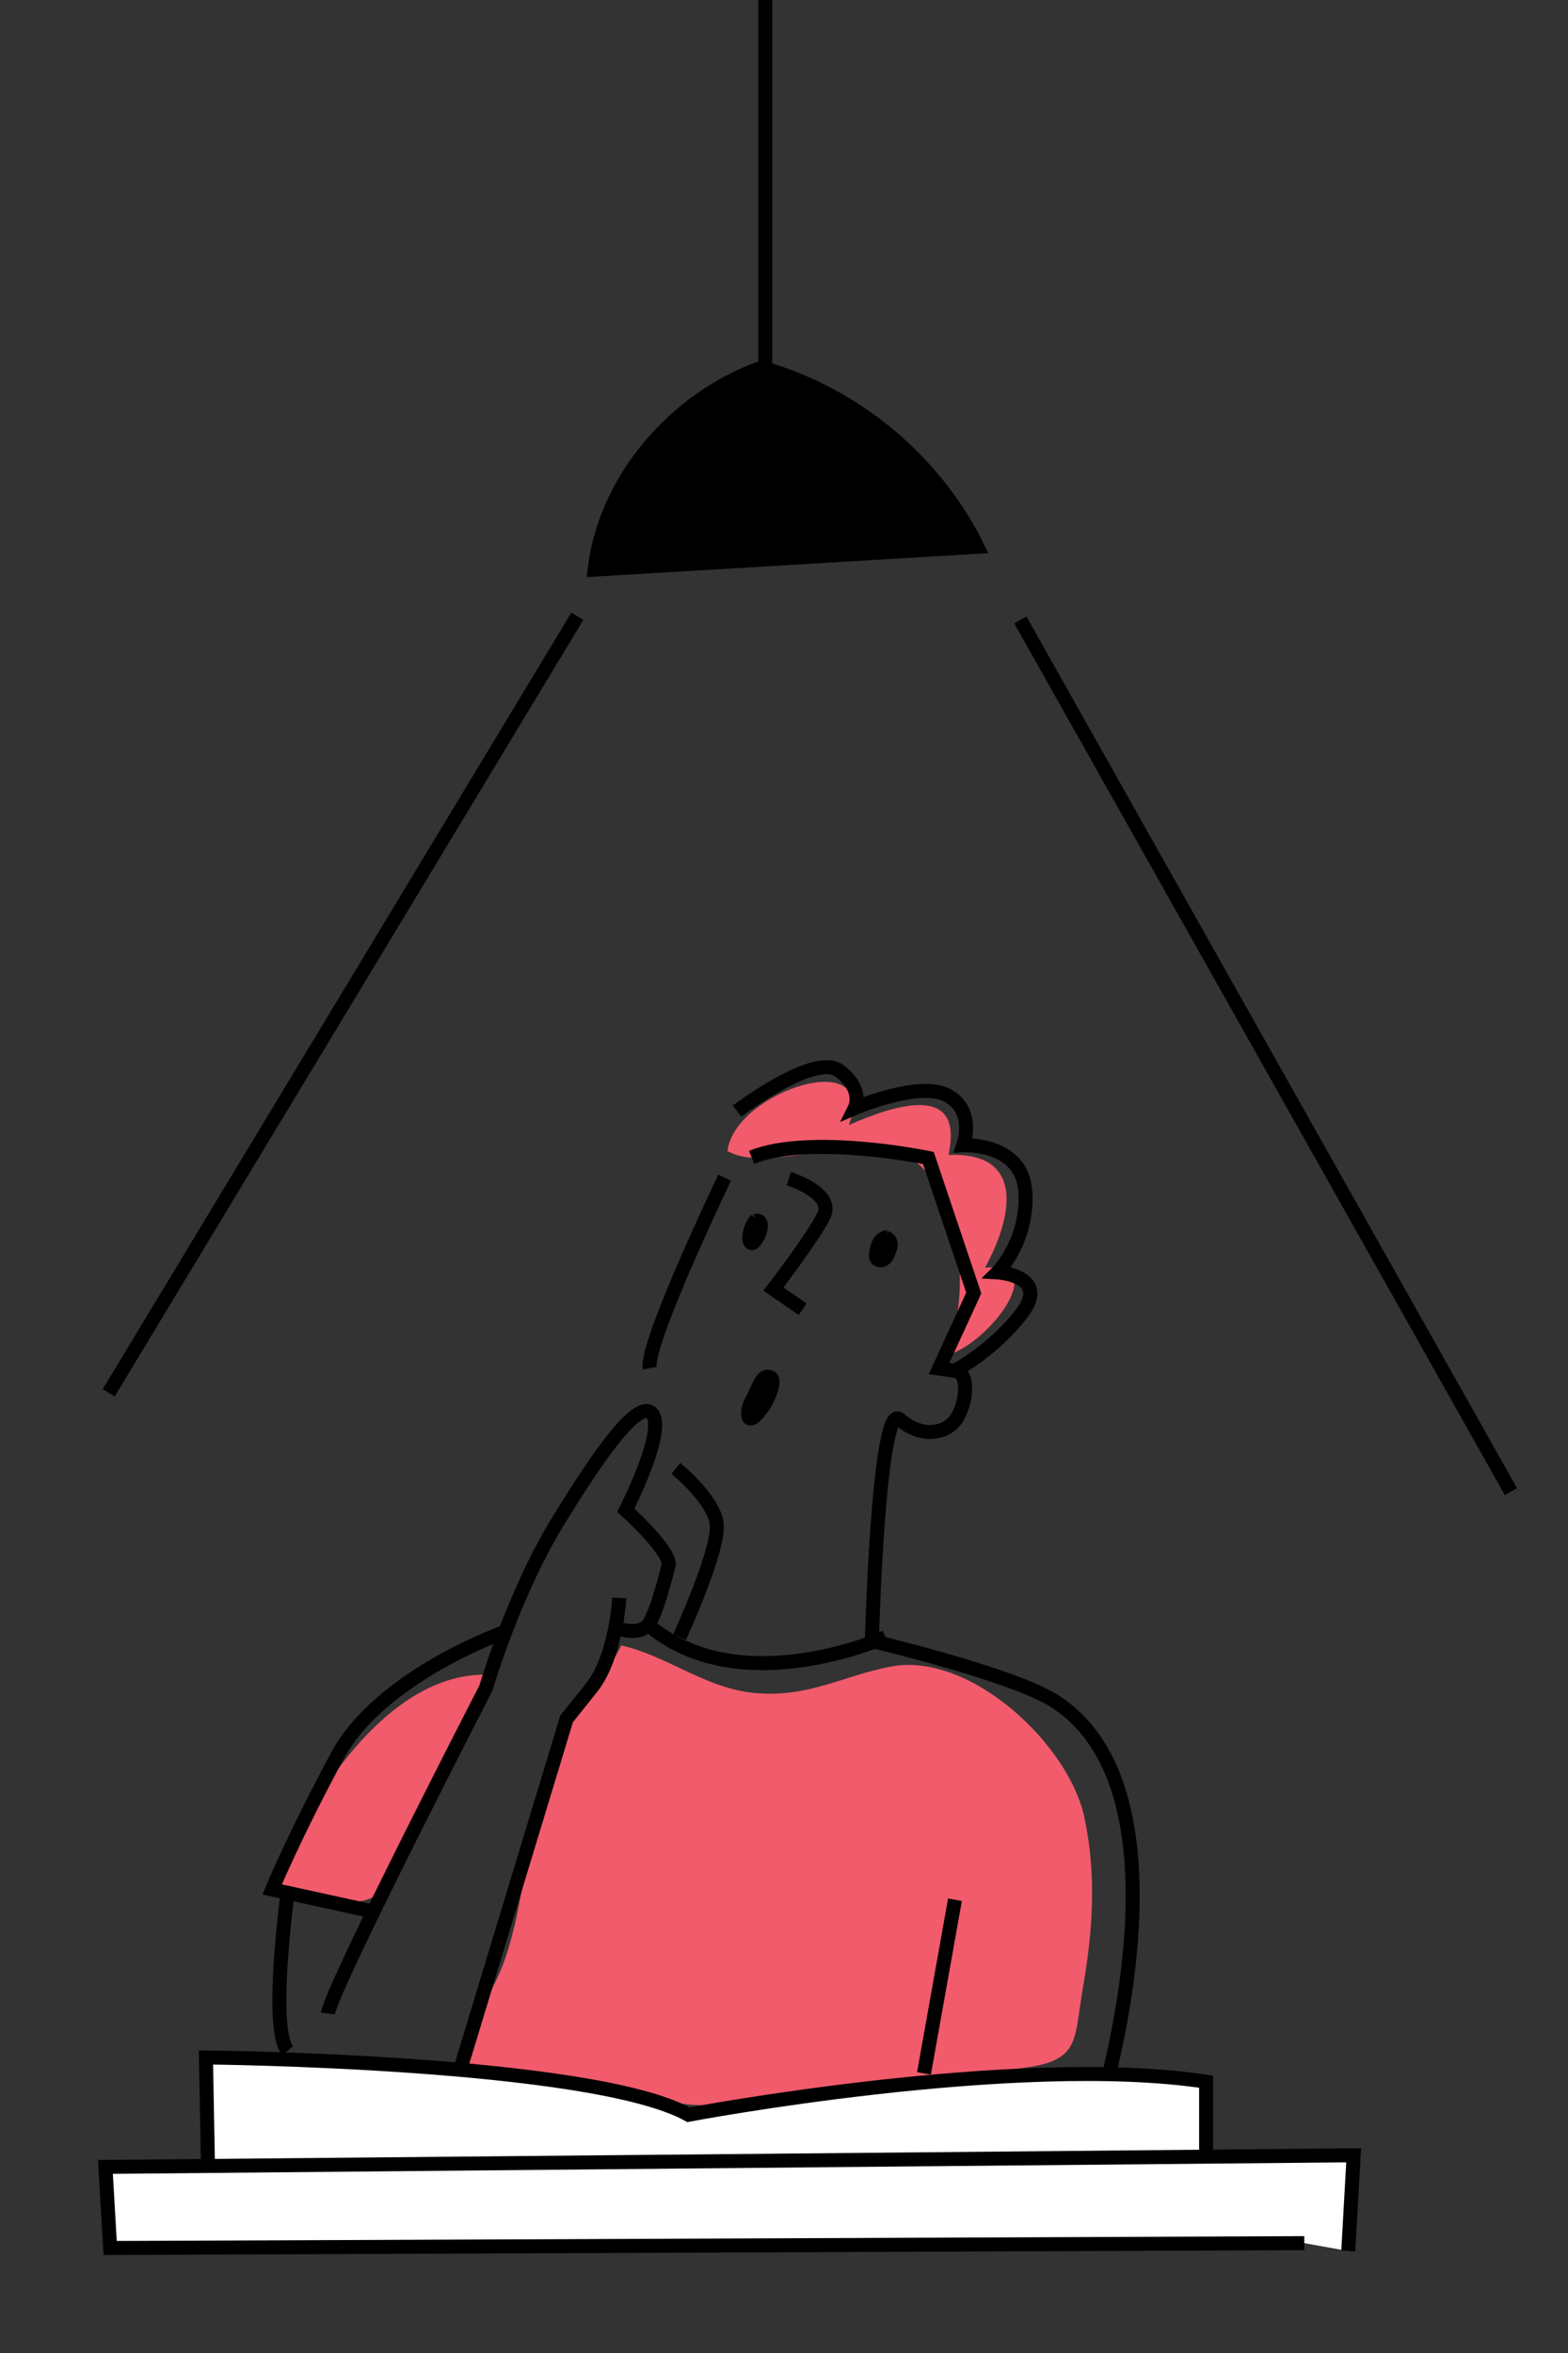
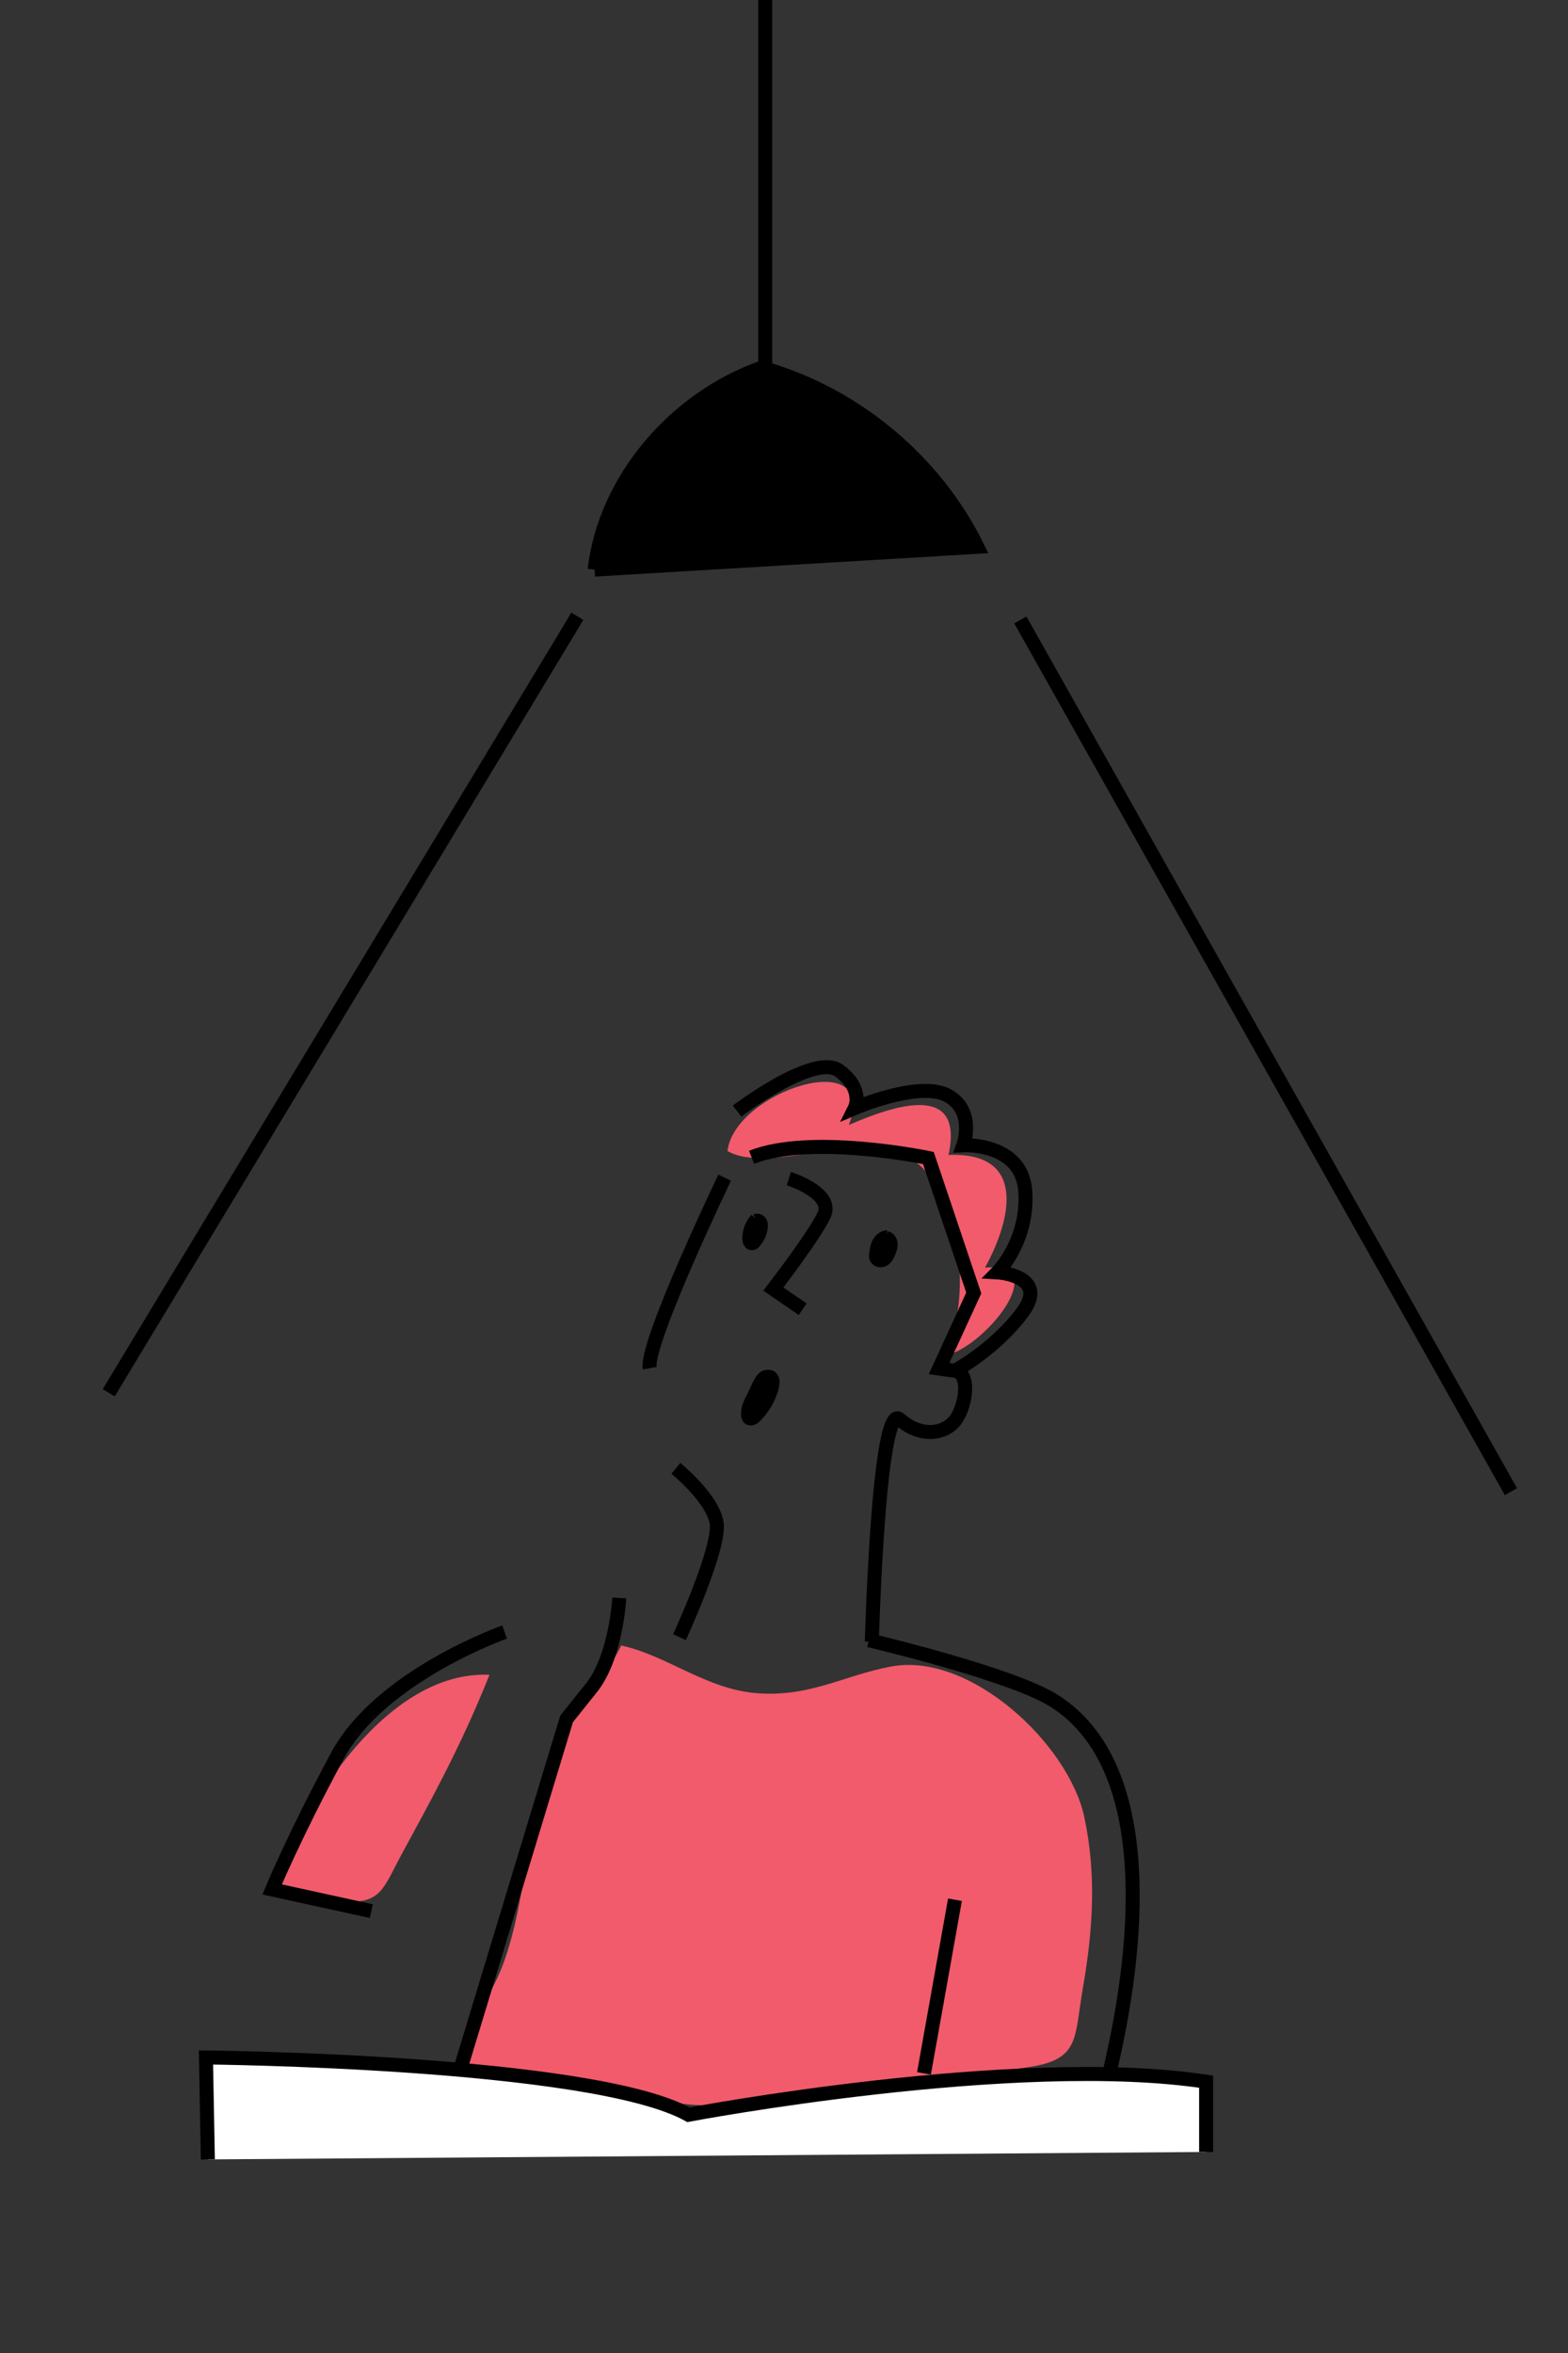
<svg xmlns="http://www.w3.org/2000/svg" id="_レイヤー_1" width="200" height="300" viewBox="0 0 200 300">
  <rect x="0" y="0" width="200" height="300" fill="#333333" stroke="none" />
  <defs>
    <style>.cls-1{fill:none;}.cls-1,.cls-2,.cls-3{stroke:#000;stroke-miterlimit:10;stroke-width:1.786px;}.cls-3{fill:#fff;}.cls-4{fill:#f15b6b;}</style>
  </defs>
  <path class="cls-4" d="M62.434,213.529c-13.06-.574-23.503,16.376-27.503,27.003,2.968.758,5.821,1.75,8.824,1.925,4.881.284,5.099-1.653,7.472-6.033,3.486-6.436,7.57-13.721,11.207-22.895Z" />
  <path class="cls-4" d="M79.246,209.794c5.885,1.296,10.853,5.58,17.266,6.081,6.837.534,11.135-2.287,17.187-3.406,10.064-1.862,22.653,9.92,24.62,19.26,1.559,7.402,1.078,14.383-.194,21.731-1.104,6.373-.343,9.106-6.845,10.076-12.844,1.916-25.88,2.779-38.724,4.647-5.923.861-8.812-1.01-14.699-1.885-6.208-.923-12.432-1.681-18.619-2.405-.158-4.614,3.405-9.333,4.936-13.472,1.677-4.533,2.277-9.132,3.165-13.776.829-4.339,1.468-9.875,3.458-14.014,1.956-4.07,5.442-6.941,8.45-12.837Z" />
  <path class="cls-4" d="M92.788,146.752c.908-7.622,19.44-13.643,15.482-3.317,5.602-2.445,14.769-5.606,12.712,3.817,9.879-.396,8.158,7.99,4.657,14.372,8.964-.841-.344,10.537-5.252,11.218,3.427-6.204,2.736-19.58-3.432-24.573-6.056-4.901-18.609,1.662-24.167-1.518Z" />
-   <path class="cls-2" d="M75.841,72.623c16.275-.97,32.55-1.941,48.825-2.911-5.424-11.007-15.678-19.525-27.494-22.839-10.999,3.901-19.956,14.161-21.331,25.75Z" />
+   <path class="cls-2" d="M75.841,72.623c16.275-.97,32.55-1.941,48.825-2.911-5.424-11.007-15.678-19.525-27.494-22.839-10.999,3.901-19.956,14.161-21.331,25.75" />
  <path class="cls-1" d="M97.604,46.899V-1" />
  <line class="cls-1" x1="130.146" y1="79.041" x2="192.72" y2="190.181" />
  <line class="cls-1" x1="73.642" y1="78.574" x2="13.869" y2="177.573" />
  <path class="cls-3" d="M26.511,275.318l-.241-12.998s49.183.444,61.551,7.305c0,0,41.772-7.907,66.02-4.217v8.961" />
-   <polyline class="cls-3" points="171.972 287 172.659 274.792 13.448 276.275 14.049 286.612 166.363 285.994" />
  <path class="cls-1" d="M110.82,209.12s17.995,4.235,23.52,7.661c17.164,10.643,7.398,45.826,7.116,47.837" />
-   <path class="cls-1" d="M78.991,207.688s2.372.791,3.558-.395,2.767-7.907,2.767-7.907c-.136-2.026-5.496-6.832-5.496-6.832,0,0,5.399-10.539,3.236-12.429s-8.735,8.783-11.578,13.331c-5.93,9.488-9.488,21.744-9.488,21.744,0,0-19.767,38.349-20.163,41.511" />
  <path class="cls-1" d="M92.429,150.148s-10.141,21.135-9.558,24.293" />
  <path class="cls-1" d="M86.207,187.213s4.605,3.722,5.187,6.879c.583,3.158-4.723,14.641-4.723,14.641" />
-   <path class="cls-1" d="M112.955,208.733s-18.107,8.177-29.788-1.168" />
  <path class="cls-1" d="M111.203,209.317s.83-30.787,3.564-28.353c2.735,2.434,5.892,1.851,7.18-.019,1.288-1.87,1.851-5.892-.16-6.174l-2.011-.282,4.427-9.633-5.789-17.217s-14.942-3.12-22.545-.085" />
  <path class="cls-1" d="M100.615,150.271s5.892,1.851,4.464,4.727c-1.429,2.876-6.438,9.351-6.438,9.351l3.74,2.575" />
  <path class="cls-2" d="M113.188,157.739c-.463.016-.864.359-1.082.768s-.285.879-.35,1.337c-.026.183-.05.378.029.545.157.334.655.369.96.161s.463-.567.605-.907c.134-.321.271-.655.26-1.002s-.215-.715-.553-.8" />
  <path class="cls-2" d="M96.502,155.48c-.604.674-.942,1.58-.927,2.484.004.253.136.587.384.537.089-.018.159-.086.22-.154.47-.516.774-1.18.86-1.873.025-.201.029-.416-.067-.595s-.322-.301-.508-.219" />
  <path class="cls-1" d="M96.159,178.064c-.408.749-.829,1.56-.733,2.408.012.103.034.211.104.287.197.216.551.022.758-.184.962-.956,1.684-2.15,2.084-3.446.207-.669.401-1.779-.643-1.573-.665.131-1.268,1.955-1.569,2.508Z" />
  <path class="cls-1" d="M94.015,141.665s9.884-7.512,13.046-5.14c3.163,2.372,1.977,4.744,1.977,4.744,0,0,8.302-3.558,11.86-1.581,3.558,1.977,1.977,6.326,1.977,6.326,0,0,7.512-.395,7.907,5.93.395,6.326-3.558,10.279-3.558,10.279,0,0,6.721.395,3.163,5.14-3.558,4.744-8.599,7.408-8.599,7.408" />
  <path class="cls-1" d="M78.991,203.735s-.395,7.512-3.558,11.465l-3.163,3.953-13.442,44.279" />
  <path class="cls-1" d="M64.363,208.083s-15.814,5.535-21.349,15.814c-5.535,10.279-8.302,17-8.302,17l12.651,2.767" />
  <line class="cls-1" x1="121.807" y1="242.211" x2="117.854" y2="264.351" />
-   <path class="cls-1" d="M36.689,241.293s-2.372,17.395,0,20.163" />
</svg>